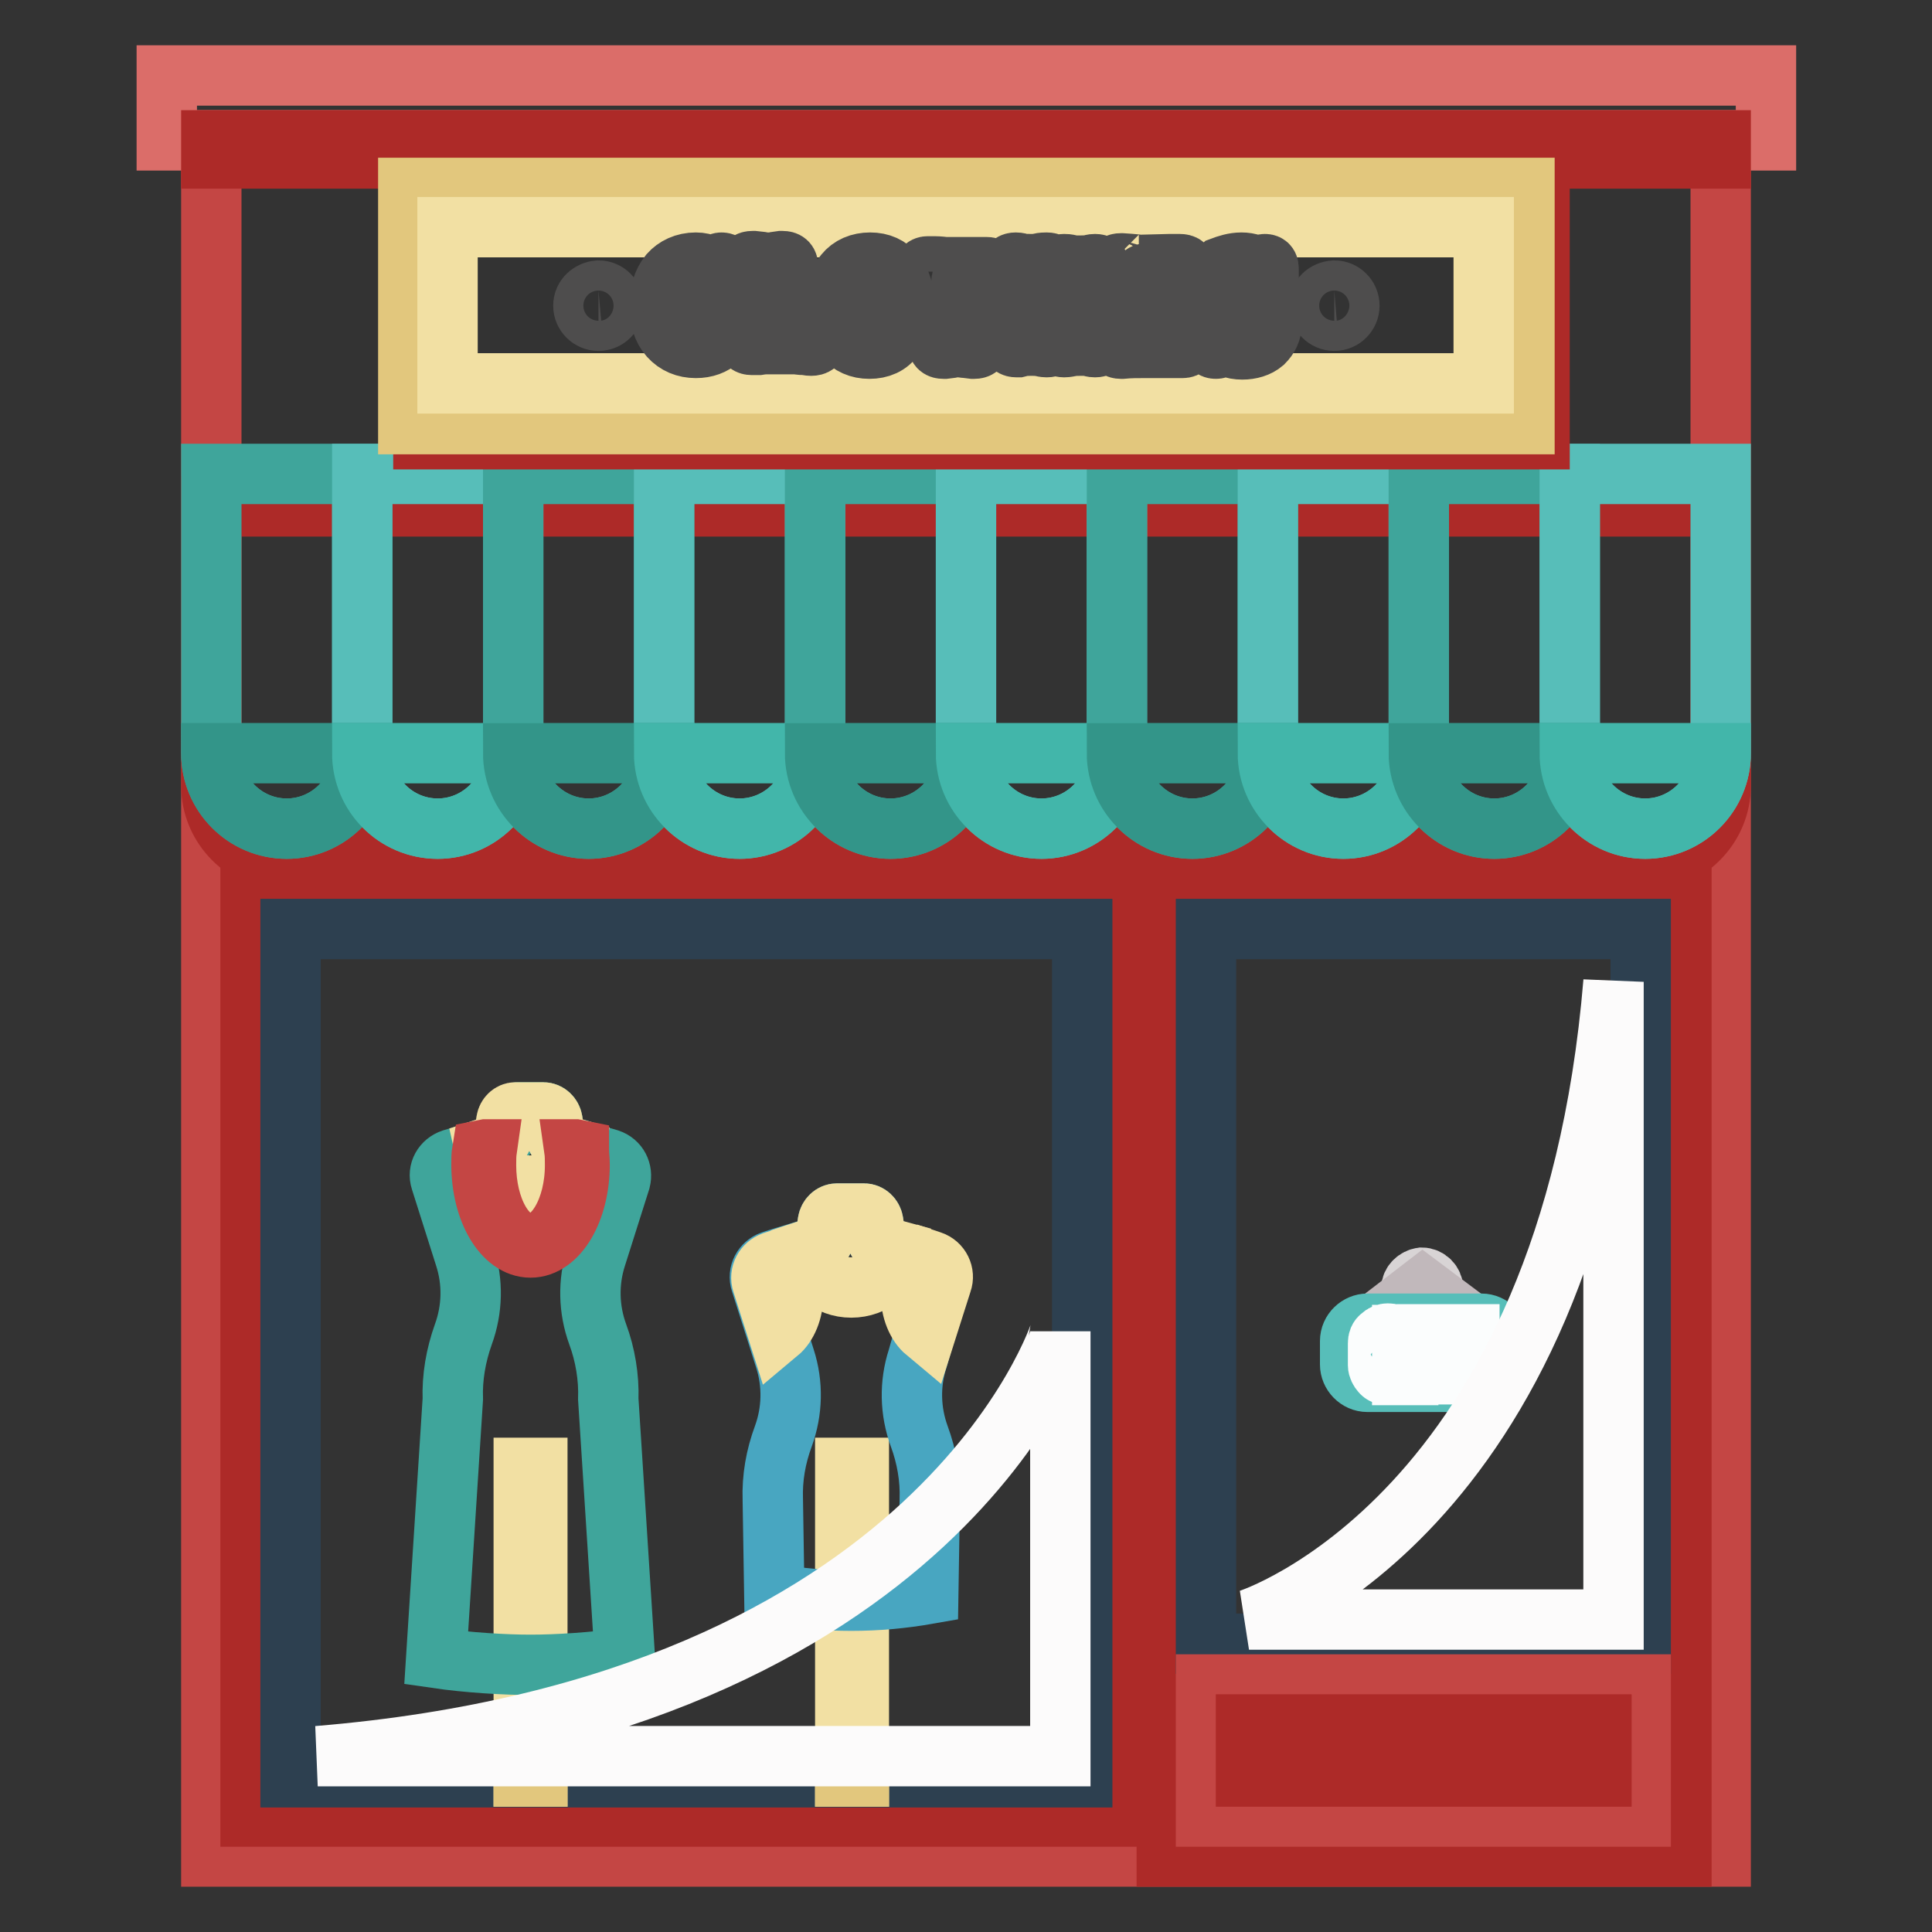
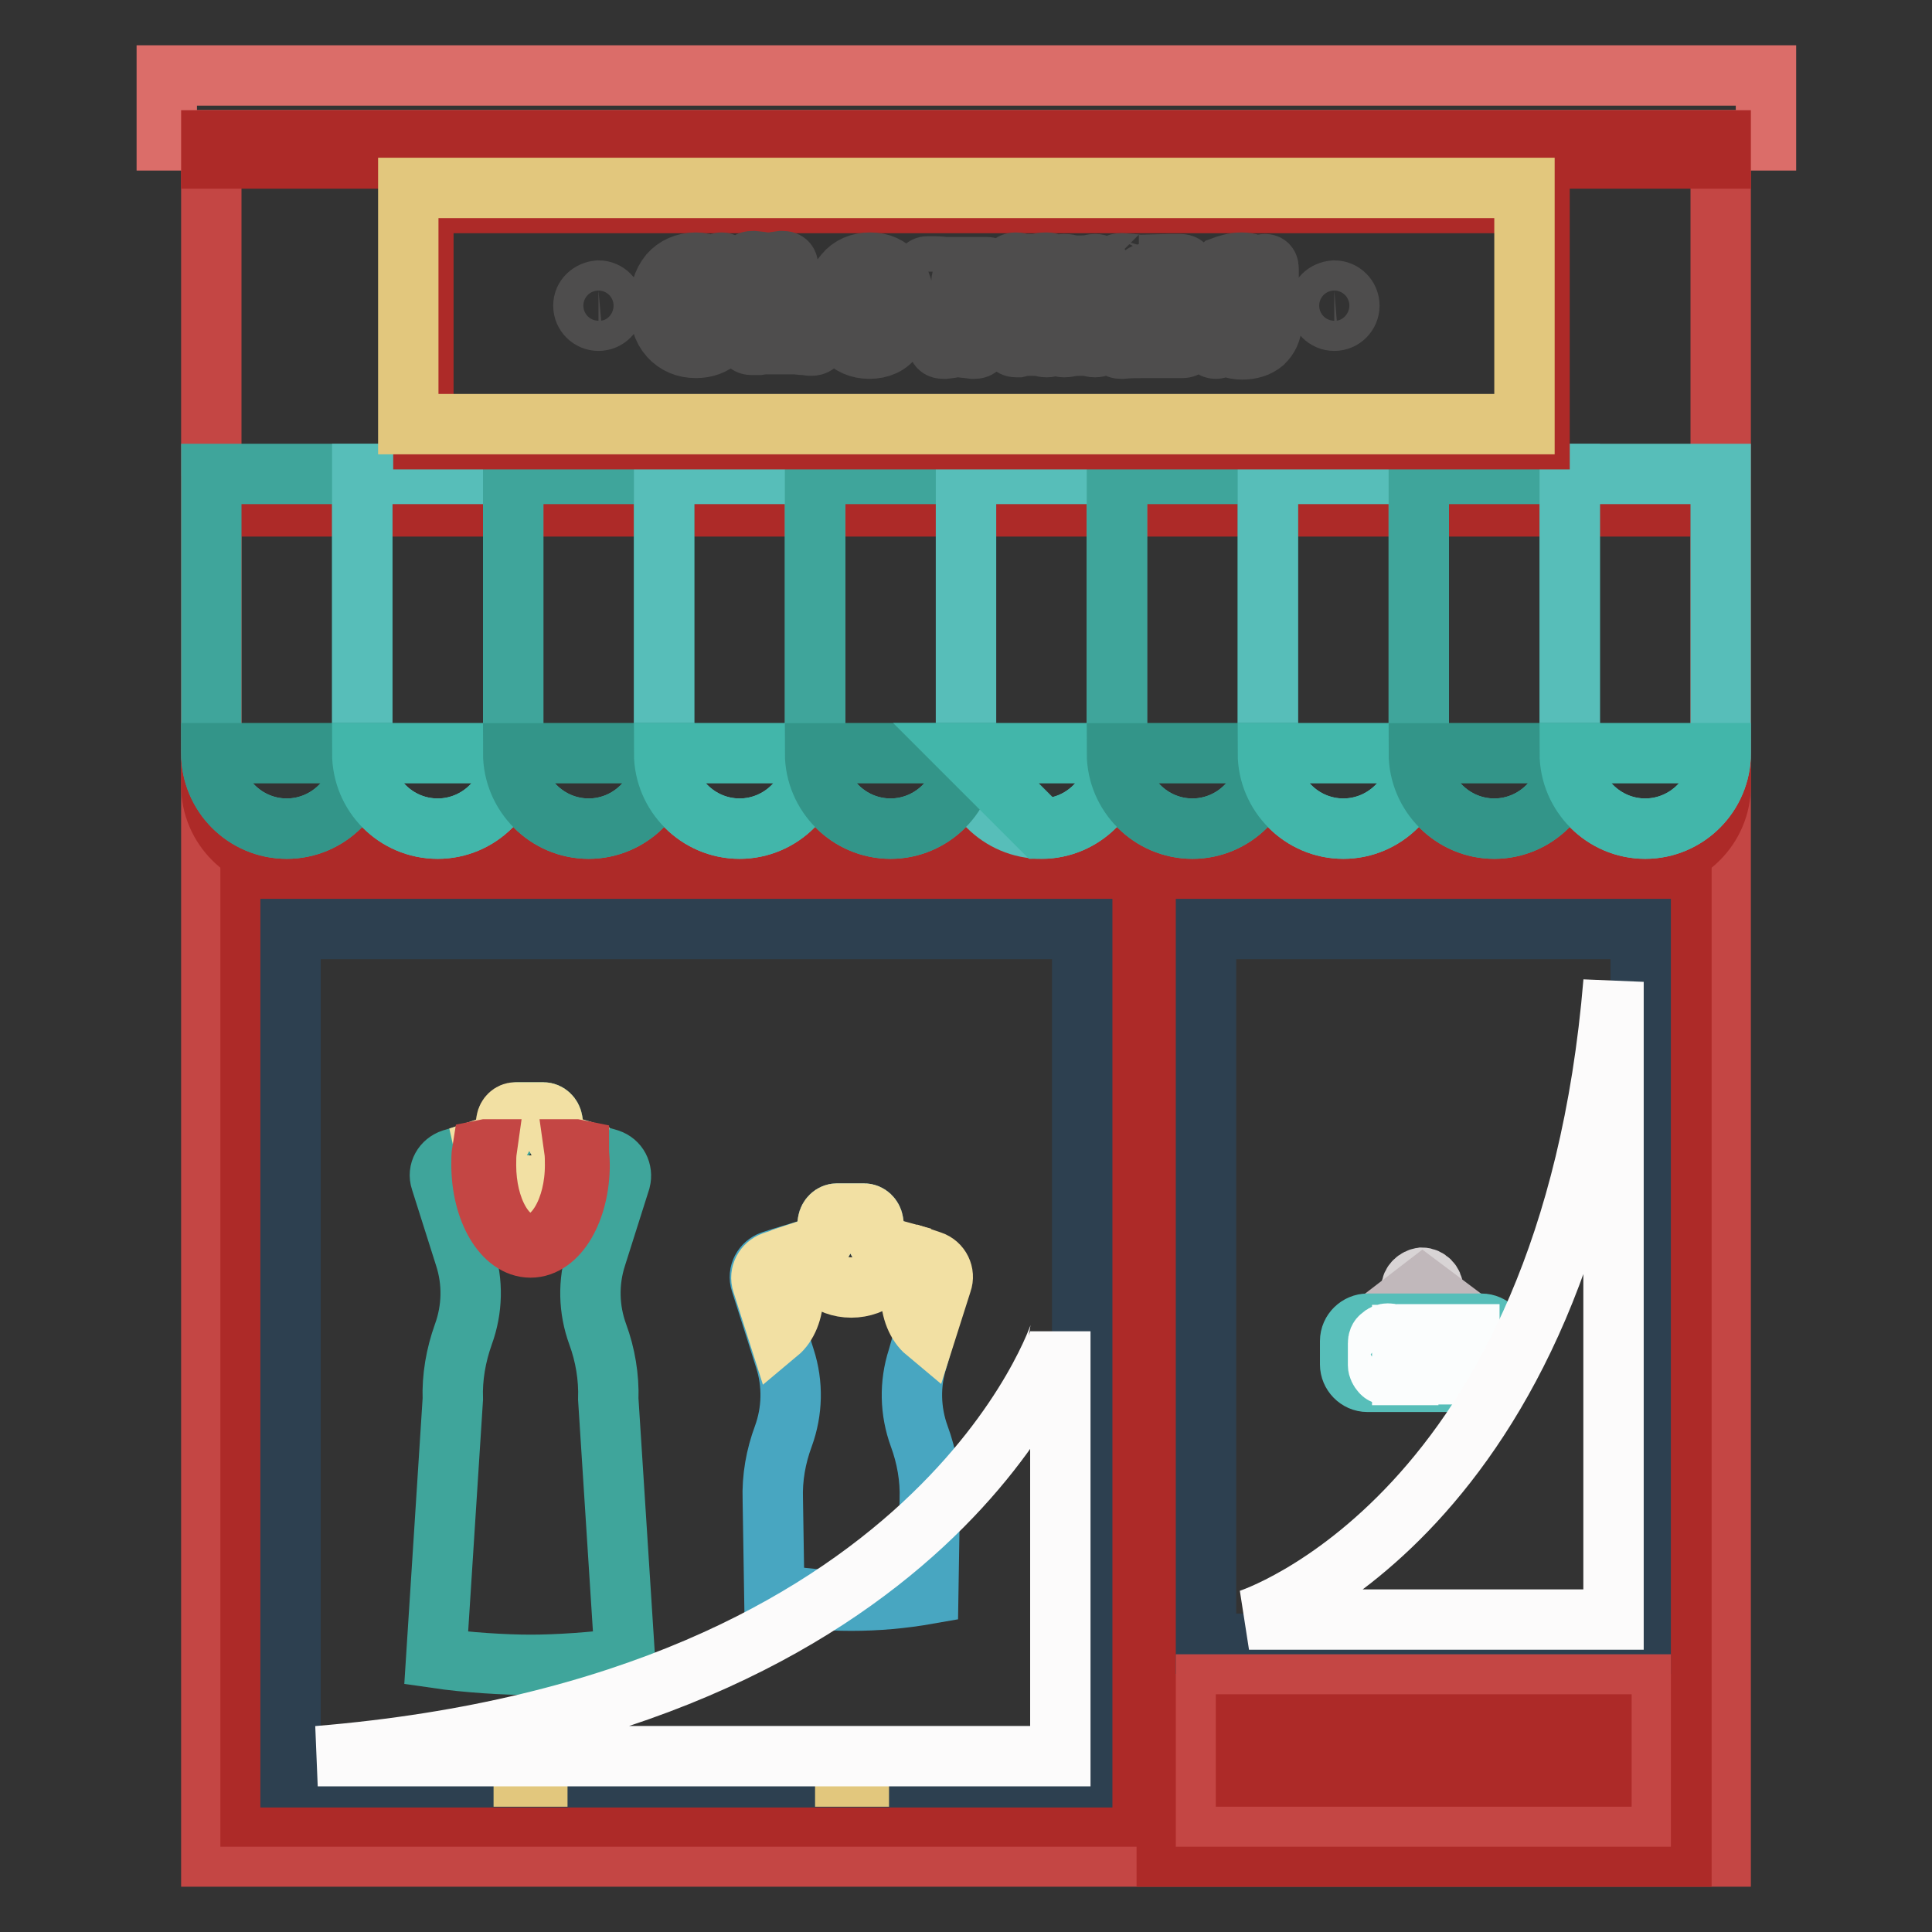
<svg xmlns="http://www.w3.org/2000/svg" version="1.1" x="0px" y="0px" viewBox="0 0 256 256" enable-background="new 0 0 256 256" xml:space="preserve">
  <rect x="0" y="0" width="256" height="256" fill="#333333" stroke="none" />
  <g>
    <path stroke-width="8" fill-opacity="0" stroke="#c44644" d="M28,18.6H228V246H28V18.6z" />
    <path stroke-width="8" fill-opacity="0" stroke="#ad2a28" d="M33.2,117.8h115.4v122.9H33.2V117.8z" />
    <path stroke-width="8" fill-opacity="0" stroke="#2d4050" d="M38.5,123.1h104.9v112.4H38.5V123.1z" />
    <path stroke-width="8" fill-opacity="0" stroke="#ad2a28" d="M154.6,117.8h68.2V246h-68.2V117.8z" />
    <path stroke-width="8" fill-opacity="0" stroke="#2d4050" d="M159.8,123.1h57.6v94.7h-57.6V123.1z" />
    <path stroke-width="8" fill-opacity="0" stroke="#c44644" d="M159.8,223.2h57.6v17.5h-57.6V223.2z" />
    <path stroke-width="8" fill-opacity="0" stroke="#ad2a28" d="M165.1,228.5h47.1v6.9h-47.1V228.5z" />
    <path stroke-width="8" fill-opacity="0" stroke="#d8d4d5" d="M187,170.8c0,0.8,0.6,1.4,1.4,1.4c0.8,0,1.5-0.6,1.5-1.4c0-0.8-0.7-1.5-1.5-1.5 C187.7,169.4,187,170,187,170.8L187,170.8z" />
    <path stroke-width="8" fill-opacity="0" stroke="#c1b8bb" d="M195.5,176.3l-7-5.3l-6.7,5.2l-0.2-0.3l6.9-5.3l7.2,5.4L195.5,176.3z" />
    <path stroke-width="8" fill-opacity="0" stroke="#57beb9" d="M198.6,180.8c0,1.3-1.1,2.3-2.3,2.3h-15.1c-1.3,0-2.3-1.1-2.3-2.3v-3.1c0-1.3,1.1-2.3,2.3-2.3h15.1 c1.3,0,2.3,1.1,2.3,2.3V180.8z" />
    <path stroke-width="8" fill-opacity="0" stroke="#fbfdfd" d="M183.9,176.7c0.4,0,0.7,0.1,0.9,0.4c0.2,0.2,0.4,0.5,0.4,0.9v2.9c0,0.4-0.1,0.7-0.4,0.9 c-0.2,0.2-0.5,0.4-0.9,0.4c-0.3,0-0.7-0.1-0.9-0.4c-0.2-0.2-0.4-0.6-0.4-0.9V178c0-0.4,0.1-0.7,0.4-0.9 C183.3,176.8,183.6,176.7,183.9,176.7z M184.4,178c0-0.1,0-0.2-0.1-0.3c-0.1-0.1-0.2-0.1-0.3-0.1c-0.1,0-0.2,0-0.3,0.1 c-0.1,0.1-0.1,0.2-0.1,0.3v2.9c0,0.1,0,0.2,0.1,0.3c0.1,0.1,0.2,0.1,0.3,0.1c0.1,0,0.2,0,0.3-0.1c0.1-0.1,0.1-0.2,0.1-0.3V178z  M187.2,176.8c0.4,0,0.7,0.1,0.9,0.4c0.2,0.2,0.3,0.5,0.3,0.9v0.8c0,0.3-0.1,0.7-0.4,0.9c-0.2,0.2-0.5,0.4-0.9,0.4h-0.5v2h-0.8 v-5.3H187.2L187.2,176.8z M187.6,178.1c0-0.1,0-0.3-0.1-0.3c-0.1-0.1-0.2-0.1-0.3-0.1h-0.5v1.7h0.5c0.1,0,0.2,0,0.3-0.1 c0.1-0.1,0.1-0.2,0.1-0.3V178.1z M189.1,182.1v-5.3h2.3v0.8h-1.5v1.4h1.1v0.8h-1.1v1.4h1.5v0.8H189.1z M192.8,176.8l1.1,3.6v-3.6 h0.8v5.3h-0.9l-1.1-3.4v3.4h-0.8v-5.3H192.8z" />
    <path stroke-width="8" fill-opacity="0" stroke="#ad2a28" d="M208,67.1H28v37c0,5.5,4.5,10,10,10c5.5,0,10-4.5,10-10c0,5.5,4.5,10,10,10c5.5,0,10-4.5,10-10 c0,5.5,4.5,10,10,10s10-4.5,10-10c0,5.5,4.5,10,10,10s10-4.5,10-10c0,5.5,4.5,10,10,10c5.5,0,10-4.5,10-10c0,5.5,4.5,10,10,10 c5.5,0,10-4.5,10-10c0,5.5,4.5,10,10,10c5.5,0,10-4.5,10-10c0,5.5,4.5,10,10,10s10-4.5,10-10c0,5.5,4.5,10,10,10 c5.5,0,10-4.5,10-10c0,5.5,4.5,10,10,10c5.5,0,10-4.5,10-10v-37H208z" />
    <path stroke-width="8" fill-opacity="0" stroke="#3fa59b" d="M48,62.8v37c0,5.5-4.5,10-10,10c-5.5,0-10-4.5-10-10v-37H48z" />
    <path stroke-width="8" fill-opacity="0" stroke="#57beb9" d="M68,62.8v37c0,5.5-4.5,10-10,10c-5.5,0-10-4.5-10-10v-37H68z" />
    <path stroke-width="8" fill-opacity="0" stroke="#3fa59b" d="M88,62.8v37c0,5.5-4.5,10-10,10c-5.5,0-10-4.5-10-10v-37H88z" />
    <path stroke-width="8" fill-opacity="0" stroke="#57beb9" d="M108,62.8v37c0,5.5-4.5,10-10,10c-5.5,0-10-4.5-10-10v-37H108z" />
    <path stroke-width="8" fill-opacity="0" stroke="#3fa59b" d="M128,62.8v37c0,5.5-4.5,10-10,10c-5.5,0-10-4.5-10-10v-37H128z" />
    <path stroke-width="8" fill-opacity="0" stroke="#57beb9" d="M148,62.8v37c0,5.5-4.5,10-10,10c-5.5,0-10-4.5-10-10v-37H148z" />
    <path stroke-width="8" fill-opacity="0" stroke="#3fa59b" d="M168,62.8v37c0,5.5-4.5,10-10,10c-5.5,0-10-4.5-10-10v-37H168z" />
    <path stroke-width="8" fill-opacity="0" stroke="#57beb9" d="M188,62.8v37c0,5.5-4.5,10-10,10c-5.5,0-10-4.5-10-10v-37H188z" />
    <path stroke-width="8" fill-opacity="0" stroke="#3fa59b" d="M208,62.8v37c0,5.5-4.5,10-10,10c-5.5,0-10-4.5-10-10v-37H208z" />
    <path stroke-width="8" fill-opacity="0" stroke="#57beb9" d="M228,62.8v37c0,5.5-4.5,10-10,10c-5.5,0-10-4.5-10-10v-37H228z" />
    <path stroke-width="8" fill-opacity="0" stroke="#db6d69" d="M22.1,10h211.9v8.6H22.1V10z" />
    <path stroke-width="8" fill-opacity="0" stroke="#ad2a28" d="M28,18.6H228V21H28V18.6z M56.1,26.9H204v31.3H56.1V26.9z" />
    <path stroke-width="8" fill-opacity="0" stroke="#e2c77d" d="M54.1,24.9H202v31.3H54.1V24.9z" />
-     <path stroke-width="8" fill-opacity="0" stroke="#f2e0a3" d="M59.3,30.1h137.3v20.7H59.3V30.1z" />
    <path stroke-width="8" fill-opacity="0" stroke="#4e4d4d" d="M92.2,34.8c1.2,0,2.2,0.5,2.9,1.4V36v-0.2c0,0,0-0.1,0-0.1c0-0.1,0-0.2,0-0.3c0-0.4,0.2-0.6,0.5-0.6 c0.4,0,0.5,0.2,0.5,0.7c0,0.1,0,0.3,0,0.8c-0.1,0.5-0.1,0.9-0.1,1.1c0,0.3,0,0.6,0.1,0.9l0.1,0.6V39c0,0.5-0.2,0.7-0.6,0.7 c-0.4,0-0.6-0.2-0.6-0.7v-0.6c0-0.8-0.2-1.4-0.7-1.9c-0.5-0.5-1.2-0.7-2-0.7c-1.1,0-1.9,0.4-2.5,1.2c-0.6,0.8-0.9,1.9-0.9,3.4 c0,1.5,0.3,2.6,0.9,3.4c0.6,0.8,1.5,1.2,2.6,1.2c0.6,0,1.1-0.1,1.6-0.4c0.5-0.3,0.8-0.7,1-1.1c0.1-0.3,0.2-0.7,0.2-1.3 c0-0.5,0.2-0.7,0.6-0.7c0.4,0,0.7,0.2,0.7,0.7c0,1.1-0.4,2.1-1.2,2.8c-0.8,0.7-1.8,1.1-3.1,1.1c-1.4,0-2.6-0.5-3.5-1.5 c-0.9-1-1.3-2.4-1.3-4.1c0-1.7,0.4-3.1,1.3-4.2C89.5,35.4,90.7,34.8,92.2,34.8z M102.1,43.5c0,0.6,0.1,1,0.2,1.1 c0.1,0.1,0.2,0.2,0.4,0.2c0.2,0,0.5,0,1.1,0h1.4c0.7,0,1.2-0.1,1.5-0.3c0.2-0.2,0.4-0.6,0.4-1.2c0-0.2,0-0.3,0-0.6 c0-0.2,0-0.5,0-0.7c0-0.5,0.2-0.7,0.6-0.7c0.4,0,0.7,0.2,0.7,0.6c0,0.1,0,0.2,0,0.3l-0.1,0.8c0,0.2,0,0.5,0,0.7c0,0.1,0,0.4,0,0.7 s0,0.5,0,0.7c0,0.5-0.3,0.7-0.8,0.7c-0.1,0-0.4,0-0.7-0.1c-0.4,0-0.8,0-1.2-0.1h-3.8c-0.3,0-0.7,0-1.3,0.1c-0.1,0-0.2,0-0.4,0 c-0.2,0-0.4,0-0.5,0c-0.4,0-0.7-0.2-0.7-0.6c0-0.3,0.2-0.5,0.5-0.5c0.1,0,0.2,0,0.4,0c0.2,0,0.3,0,0.4,0c0.5,0,0.8-0.4,0.8-1.2 v-6.4c0-0.8-0.3-1.2-0.8-1.2c-0.1,0-0.3,0-0.3,0c-0.1,0-0.3,0-0.4,0c-0.1,0-0.3-0.1-0.4-0.2c-0.1-0.1-0.1-0.2-0.1-0.4 c0-0.4,0.2-0.6,0.7-0.6c0.1,0,0.1,0,0.2,0l0.9,0.1c0.5,0.1,0.8,0.1,1,0.1c0.3,0,0.6,0,1-0.1l0.7-0.1c0.1,0,0.2,0,0.2,0 c0.5,0,0.7,0.2,0.7,0.6c0,0.1,0,0.3-0.1,0.4c-0.1,0.1-0.2,0.2-0.4,0.2c-0.1,0-0.3,0-0.4,0c-0.1,0-0.2,0-0.3,0 c-0.5,0-0.8,0.4-0.8,1.2V43.5z M115.2,46.2c-1.4,0-2.5-0.5-3.4-1.5s-1.2-2.4-1.2-4.2c0-1.8,0.4-3.2,1.3-4.2c0.8-1,2-1.5,3.4-1.5 c1.4,0,2.5,0.5,3.3,1.5c0.8,1,1.2,2.3,1.2,4c0,1.8-0.4,3.3-1.3,4.3C117.8,45.7,116.6,46.2,115.2,46.2z M115.2,36 c-1,0-1.8,0.4-2.4,1.2c-0.6,0.8-0.9,1.9-0.9,3.3c0,1.5,0.3,2.6,0.9,3.4c0.6,0.8,1.4,1.2,2.4,1.2c1,0,1.8-0.4,2.4-1.2 c0.6-0.8,0.9-2,0.9-3.4c0-1.4-0.3-2.5-0.8-3.3C117.1,36.4,116.3,36,115.2,36z M127.6,43.8c0,0.8,0.3,1.2,0.8,1.2c0.1,0,0.2,0,0.4,0 s0.3,0,0.4,0c0.1,0,0.3,0.1,0.4,0.2c0.1,0.1,0.2,0.2,0.2,0.4c0,0.4-0.2,0.6-0.7,0.6h-0.1c0,0-0.1,0-0.1,0l-0.8-0.1 c-0.3,0-0.7-0.1-1-0.1c-0.4,0-0.8,0-1.1,0.1l-0.8,0.1c0,0-0.1,0-0.1,0h-0.1c-0.5,0-0.7-0.2-0.7-0.6c0-0.3,0.2-0.5,0.5-0.5 c0.1,0,0.2,0,0.4,0c0.2,0,0.3,0,0.4,0c0.5,0,0.8-0.4,0.8-1.2v-6.5c0-0.8-0.4-1.1-1.2-1.1h-0.5c-0.8,0-1.2,0.4-1.2,1.1 c0,0.3,0,0.4,0,0.5l0.1,0.6c0,0.1,0,0.2,0,0.4c0,0.7-0.2,1-0.6,1c-0.4,0-0.6-0.2-0.6-0.7c0-0.1,0-0.4,0-0.7c0-0.5,0-0.8,0-1 c0-0.3,0-0.5,0-0.8c0-0.6-0.1-0.8-0.1-0.7c0-0.4,0.2-0.7,0.6-0.7c0.1,0,0.5,0,1,0c0.1,0,0.5,0,1.3,0.1h1.8c0.2,0,0.8,0,1.7,0 c0.2,0,0.5,0,1,0c0.3,0,0.7,0,1,0c0.5,0,0.8,0.2,0.8,0.7v0c0,0.1,0,0.3,0,0.6c0,0.3-0.1,0.6-0.1,0.9v0.2c0,0.2,0,0.4,0,0.8 c0,0.4,0.1,0.7,0.1,0.8c0,0.4-0.2,0.7-0.6,0.7c-0.4,0-0.6-0.3-0.6-0.8c0-0.2,0-0.5,0-0.9c0-0.4,0-0.7,0-0.9c0-0.7-0.4-1.1-1.3-1.1 h-0.4c-0.4,0-0.7,0.1-0.9,0.2c-0.2,0.2-0.3,0.4-0.3,0.8l-0.1,1.1L127.6,43.8z M137.2,39.7h5.1v-2.4c0-0.8-0.3-1.2-0.8-1.2 c-0.1,0-0.2,0-0.3,0c-0.1,0-0.3,0-0.4,0c-0.3,0-0.5-0.2-0.5-0.5c0-0.4,0.2-0.6,0.7-0.6c0.2,0,0.4,0,0.8,0.1 c0.4,0.1,0.8,0.1,1.1,0.1c0.5,0,1.1,0,1.6-0.1c0.3-0.1,0.5-0.1,0.6-0.1c0.5,0,0.7,0.2,0.7,0.6c0,0.3-0.2,0.5-0.5,0.5 c-0.1,0-0.2,0-0.4,0c-0.1,0-0.3,0-0.4,0c-0.5,0-0.8,0.4-0.8,1.2v6.4c0,0.8,0.3,1.2,0.8,1.2c0.1,0,0.2,0,0.4,0c0.2,0,0.3,0,0.4,0 c0.3,0,0.5,0.2,0.5,0.5c0,0.4-0.2,0.6-0.7,0.6c-0.1,0-0.3,0-0.6-0.1c-0.4-0.1-0.8-0.1-1.2-0.1c-0.6,0-1.1,0-1.5,0.1 c-0.5,0.1-0.7,0.1-0.8,0.1c-0.5,0-0.7-0.2-0.7-0.6c0-0.3,0.2-0.5,0.5-0.5c0.1,0,0.2,0,0.4,0c0.2,0,0.3,0,0.4,0 c0.5,0,0.7-0.3,0.8-0.9c0-0.1,0-0.6,0-1.4v-1.8h-5.1v1.8c0,0.9,0,1.4,0,1.4c0.1,0.6,0.4,0.9,0.8,0.9c0.1,0,0.2,0,0.4,0 c0.2,0,0.3,0,0.4,0c0.3,0,0.5,0.2,0.5,0.5c0,0.4-0.2,0.6-0.7,0.6c-0.1,0-0.3,0-0.7-0.1c-0.5-0.1-1-0.1-1.3-0.1 c-0.5,0-0.9,0-1.4,0.1l-0.4,0.1c-0.1,0-0.1,0-0.2,0c-0.5,0-0.7-0.2-0.7-0.6c0-0.1,0.1-0.3,0.2-0.4c0.1-0.1,0.2-0.2,0.4-0.2 c0.1,0,0.2,0,0.4,0c0.1,0,0.2,0,0.3,0c0.5,0,0.8-0.4,0.8-1.2v-6.4c0-0.8-0.3-1.2-0.8-1.2c-0.1,0-0.2,0-0.4,0c-0.2,0-0.3,0-0.4,0 c-0.1,0-0.3-0.1-0.4-0.2c-0.1-0.1-0.2-0.2-0.2-0.4c0-0.4,0.2-0.6,0.7-0.6c0.1,0,0.3,0,0.6,0.1c0.4,0.1,0.9,0.1,1.5,0.1 c0.2,0,0.6,0,1-0.1c0.4-0.1,0.8-0.1,1-0.1c0.5,0,0.7,0.2,0.7,0.6c0,0.1,0,0.3-0.1,0.4c-0.1,0.1-0.2,0.2-0.4,0.2c-0.1,0-0.3,0-0.4,0 c-0.1,0-0.2,0-0.4,0c-0.5,0-0.8,0.4-0.8,1.2L137.2,39.7L137.2,39.7z M149.8,37.3c0-0.8-0.3-1.2-0.8-1.2c-0.2,0-0.3,0-0.3,0 c-0.1,0-0.3,0-0.4,0c-0.1,0-0.3-0.1-0.4-0.2c-0.1-0.1-0.1-0.2-0.1-0.4c0-0.4,0.2-0.6,0.7-0.6c0,0,0.1,0,0.2,0 c1.6,0.1,2.3,0.2,2.2,0.2h0.2l3.9-0.1c0.1,0,0.4,0,0.8,0c0.2,0,0.3,0,0.5,0c0.6,0,0.8,0.2,0.8,0.7c0,0.1,0,0.4,0,0.8 c0,0.3,0,0.6,0,0.9c0,0.4,0,0.6,0,0.8c0,0.3,0.1,0.5,0.1,0.7c0,0.4-0.2,0.6-0.6,0.6c-0.4,0-0.6-0.3-0.6-0.9V38 c0-0.9-0.2-1.4-0.6-1.6c-0.3-0.1-1-0.2-2.2-0.2c-0.8,0-1.2,0-1.3,0c-0.5,0.1-0.7,0.4-0.7,1v1.6c0,0.4,0.1,0.7,0.3,0.7 c0.1,0,0.2,0,0.4,0h0.6c0.7,0,1-0.2,1-0.7c0-0.1,0-0.3,0-0.5c0-0.2,0-0.4,0-0.5c0-0.4,0.2-0.6,0.6-0.6c0.4,0,0.6,0.2,0.6,0.7 c0,0.1,0,0.4-0.1,1c-0.1,0.4-0.1,0.9-0.1,1.3c0,0.2,0,0.6,0.1,1.1c0,0.1,0,0.3,0.1,0.6c0,0.2,0,0.4,0,0.6c0,0.4-0.2,0.6-0.6,0.6 c-0.4,0-0.6-0.2-0.6-0.7c0-0.1,0-0.3,0-0.5c0-0.2,0-0.4,0-0.5c0-0.5-0.3-0.7-0.9-0.7h-0.7c-0.3,0-0.5,0.1-0.6,0.2 c-0.1,0.1-0.1,0.3-0.1,0.7v1c0,0.2,0,0.4,0,0.7c0,0.4,0,0.6,0,0.7c0,0.4,0.1,0.7,0.3,0.8c0.1,0.1,0.4,0.1,0.8,0.1h2.2 c0.6,0,1.1-0.1,1.3-0.3c0.2-0.2,0.4-0.5,0.4-1.1c0-0.2,0-0.4,0-0.7c0-0.3,0-0.6,0-0.7c0-0.5,0.2-0.7,0.6-0.7c0.4,0,0.6,0.2,0.6,0.7 c0,0.2,0,0.5,0,0.9c0,0.4,0,0.7,0,0.9c0,0.1,0,0.4,0,0.7c0,0.3,0,0.5,0,0.7c0,0.5-0.2,0.8-0.7,0.8c-0.1,0-0.3,0-0.6,0 c-0.1,0-0.4,0-0.7,0c0.1,0-0.3,0-1.3,0c-0.8,0-1.6,0-2.4,0c-1,0-2,0-3,0.1c0,0-0.1,0-0.1,0h-0.1c-0.4,0-0.7-0.2-0.7-0.6 c0-0.3,0.2-0.5,0.5-0.5c0.1,0,0.2,0,0.4,0c0.1,0,0.2,0,0.3,0c0.5,0,0.8-0.4,0.8-1.2L149.8,37.3L149.8,37.3z M164.5,34.8 c1,0,1.9,0.3,2.6,1v-0.2c0-0.4,0.2-0.6,0.5-0.6c0.4,0,0.5,0.2,0.5,0.7v0.1c0,0,0,0.2,0,0.5c0,0.3,0,0.7,0,1.1c0,0.1,0,0.2,0,0.5 l0,0.6c0,0.1,0,0.1,0,0.2c0,0.5-0.2,0.8-0.6,0.8c-0.4,0-0.6-0.2-0.6-0.6v-0.1l0-0.4c0-0.1,0-0.3,0-0.4c0-0.6-0.2-1.1-0.7-1.5 c-0.4-0.4-1-0.5-1.8-0.5c-0.7,0-1.2,0.2-1.7,0.5c-0.4,0.3-0.6,0.8-0.6,1.4c0,0.7,0.3,1.2,0.9,1.5c0.3,0.2,0.9,0.3,1.8,0.5 c1.3,0.2,2.1,0.5,2.6,0.8c0.7,0.5,1.1,1.3,1.1,2.2c0,1-0.4,1.8-1.1,2.5c-0.7,0.6-1.7,0.9-2.8,0.9c-1.2,0-2.2-0.4-3-1.2v0.2 c0,0.2,0.1,0.3,0.1,0.3c0,0.4-0.2,0.6-0.6,0.6c-0.4,0-0.6-0.2-0.6-0.7c0-0.1,0-0.1,0-0.1l0.1-0.8c0-0.4,0.1-0.7,0.1-0.8 c0-0.2,0-0.5-0.1-1c-0.1-0.4-0.1-0.7-0.1-1c0-0.5,0.2-0.7,0.6-0.7c0.4,0,0.6,0.2,0.6,0.7v0.7c0,0.8,0.3,1.4,0.8,1.9 c0.5,0.5,1.2,0.7,2.1,0.7c0.8,0,1.5-0.2,1.9-0.6c0.5-0.4,0.7-0.9,0.7-1.6c0-1-0.6-1.6-1.9-1.9l-0.9-0.2c-0.9-0.2-1.6-0.3-2.1-0.6 c-0.5-0.2-0.8-0.5-1.1-1c-0.3-0.4-0.4-0.9-0.4-1.5c0-0.9,0.3-1.7,1-2.3C162.6,35.1,163.5,34.8,164.5,34.8L164.5,34.8z" />
    <path stroke-width="8" fill-opacity="0" stroke="#4e4d4d" d="M77.3,40.5c0,1.1,0.9,2,2,2c1.1,0,2-0.9,2-2c0,0,0,0,0,0c0-1.1-0.9-2-2-2C78.2,38.6,77.3,39.4,77.3,40.5 C77.3,40.5,77.3,40.5,77.3,40.5z" />
    <path stroke-width="8" fill-opacity="0" stroke="#4e4d4d" d="M174.8,40.5c0,1.1,0.9,2,2,2c1.1,0,2-0.9,2-2c0,0,0,0,0,0c0-1.1-0.9-2-2-2 C175.6,38.6,174.8,39.4,174.8,40.5C174.8,40.5,174.8,40.5,174.8,40.5z" />
-     <path stroke-width="8" fill-opacity="0" stroke="#f2e0a3" d="M112,194.5h1.8v40.9H112V194.5z M69.4,194.5h1.8v40.9h-1.8V194.5z" />
    <path stroke-width="8" fill-opacity="0" stroke="#3fa59b" d="M79,166.5c-1.1,3.4-1,7,0.2,10.3l0,0c1,2.7,1.5,5.7,1.4,8.6l2.2,34.3c-4.2,0.6-9.1,0.9-12.5,0.9 c-3.4,0-8.4-0.3-12.5-0.9l2.2-34.3c-0.1-2.9,0.4-5.8,1.4-8.6l0,0c1.2-3.3,1.3-6.9,0.2-10.3l-3.2-10.1c-0.4-1.2,0.3-2.4,1.5-2.8 l1.7-0.5l0.6-0.2l1.8-0.6l0.5-0.1l0.1,0l0.8-0.3c1-0.3,1.6-1.1,1.8-2.1l0.2-1.3c0.1-0.6,0.6-1.1,1.2-1.1H72c0.6,0,1.1,0.5,1.2,1.1 l0.2,1.3c0.1,1,0.8,1.8,1.8,2.1l0.8,0.3l0.1,0l0.5,0.1l1.8,0.6l0.6,0.2l1.7,0.5c1.2,0.4,1.8,1.6,1.5,2.8L79,166.5z" />
    <path stroke-width="8" fill-opacity="0" stroke="#48a6c1" d="M121.6,180c-1.1,3.4-1,7,0.2,10.3c0,0,0,0,0,0c1,2.7,1.5,5.6,1.4,8.4l-0.2,12.5c-3.4,0.6-6.8,0.9-10.2,0.9 c-3.4,0-6.8-0.3-10.2-0.9l-0.2-12.5c-0.1-2.9,0.4-5.7,1.4-8.4c0,0,0,0,0,0c1.2-3.3,1.3-6.9,0.2-10.3l-1.1-3.5l-2.1-6.6 c-0.4-1.2,0.3-2.4,1.4-2.8c0,0,0,0,0,0l0.9-0.3l4.6-1.4c1-0.3,1.6-1.1,1.8-2.1l0.2-1.4c0.1-0.6,0.6-1.1,1.2-1.1h3.6 c0.6,0,1.1,0.5,1.2,1.1l0.2,1.4c0.1,1,0.8,1.8,1.8,2.1l4.6,1.4l0.9,0.3c1.2,0.4,1.8,1.6,1.5,2.8l-2.1,6.6v0L121.6,180z" />
    <path stroke-width="8" fill-opacity="0" stroke="#f2e0a3" d="M76.2,152.2c-0.5,2.8-3,4.9-6,4.9c-3,0-5.4-2.1-6-4.9l0.9-0.3c1-0.3,1.6-1.1,1.8-2.1l0.2-1.3 c0.1-0.6,0.6-1.1,1.2-1.1H72c0.6,0,1.1,0.5,1.2,1.1l0.2,1.3c0.1,1,0.8,1.8,1.8,2.1L76.2,152.2z M118.8,165.7c-0.5,2.8-3,4.9-6,4.9 c-3,0-5.4-2.1-6-4.9l0.9-0.3c1-0.3,1.6-1.1,1.8-2.1l0.2-1.4c0.1-0.6,0.6-1.1,1.2-1.1h3.6c0.6,0,1.1,0.5,1.2,1.1l0.2,1.4 c0.1,1,0.8,1.8,1.8,2.1L118.8,165.7z" />
    <path stroke-width="8" fill-opacity="0" stroke="#f2e0a3" d="M105.1,171.6c0,2.1-0.8,4-2,5l-2.1-6.6c-0.4-1.2,0.3-2.4,1.4-2.8c0,0,0,0,0,0l0.9-0.3 C104.4,167.9,105.1,169.6,105.1,171.6z M124.8,169.9l-2.1,6.6c-1.2-1-2-2.9-2-5c0-2,0.7-3.7,1.8-4.7l0.9,0.3 C124.6,167.5,125.2,168.8,124.8,169.9z" />
    <path stroke-width="8" fill-opacity="0" stroke="#c44644" d="M76.7,152.4l-0.5-0.1l-0.1,0c0.1,0.7,0.1,1.4,0.1,2.1c0,5.7-2.7,10.4-5.9,10.4c-3.3,0-5.9-4.7-5.9-10.4 c0-0.7,0-1.4,0.1-2.1l-0.1,0l-0.5,0.1c-0.1,0.6-0.1,1.3-0.1,1.9c0,6.1,2.9,11,6.5,11c3.6,0,6.5-4.9,6.5-11 C76.8,153.6,76.7,153,76.7,152.4z" />
    <path stroke-width="8" fill-opacity="0" stroke="#e2c77d" d="M69.4,233.9h1.8v1.5h-1.8V233.9z M112,233.9h1.8v1.5H112V233.9z" />
    <path stroke-width="8" fill-opacity="0" stroke="#339589" d="M28,99.8h20c0,5.5-4.5,10-10,10C32.4,109.8,28,105.3,28,99.8z" />
    <path stroke-width="8" fill-opacity="0" stroke="#42b6aa" d="M48,99.8h20c0,5.5-4.5,10-10,10C52.4,109.8,48,105.3,48,99.8z" />
    <path stroke-width="8" fill-opacity="0" stroke="#339589" d="M68,99.8h20c0,5.5-4.5,10-10,10C72.5,109.8,68,105.3,68,99.8z" />
    <path stroke-width="8" fill-opacity="0" stroke="#42b6aa" d="M88,99.8h20c0,5.5-4.5,10-10,10C92.5,109.8,88,105.3,88,99.8z" />
    <path stroke-width="8" fill-opacity="0" stroke="#339589" d="M108,99.8h20c0,5.5-4.5,10-10,10C112.5,109.8,108,105.3,108,99.8z" />
-     <path stroke-width="8" fill-opacity="0" stroke="#42b6aa" d="M128,99.8h20c0,5.5-4.5,10-10,10C132.5,109.8,128,105.3,128,99.8z" />
+     <path stroke-width="8" fill-opacity="0" stroke="#42b6aa" d="M128,99.8h20c0,5.5-4.5,10-10,10z" />
    <path stroke-width="8" fill-opacity="0" stroke="#339589" d="M148,99.8h20c0,5.5-4.5,10-10,10C152.5,109.8,148,105.3,148,99.8z" />
    <path stroke-width="8" fill-opacity="0" stroke="#42b6aa" d="M168,99.8h20c0,5.5-4.5,10-10,10C172.5,109.8,168,105.3,168,99.8z" />
    <path stroke-width="8" fill-opacity="0" stroke="#339589" d="M188,99.8h20c0,5.5-4.5,10-10,10C192.5,109.8,188,105.3,188,99.8z" />
    <path stroke-width="8" fill-opacity="0" stroke="#42b6aa" d="M228,99.8c0,5.5-4.5,10-10,10c-5.5,0-10-4.5-10-10H228z" />
    <path stroke-width="8" fill-opacity="0" stroke="#fcfbfb" d="M213.8,130.1v84.5h-48.3C165.5,214.6,207.9,201.1,213.8,130.1z M42.1,232.7h98.4v-56.3 C140.5,176.5,124.7,225.9,42.1,232.7z" />
  </g>
</svg>